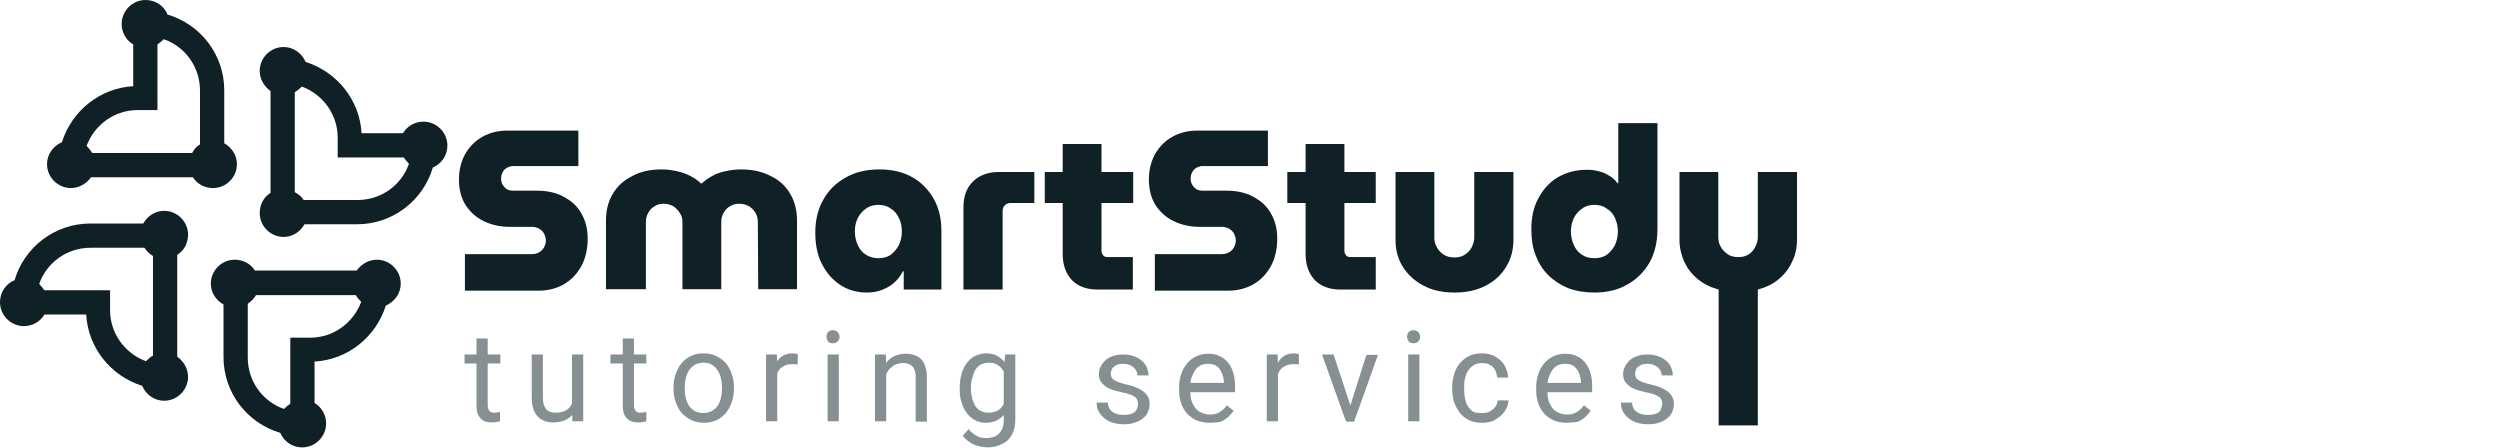
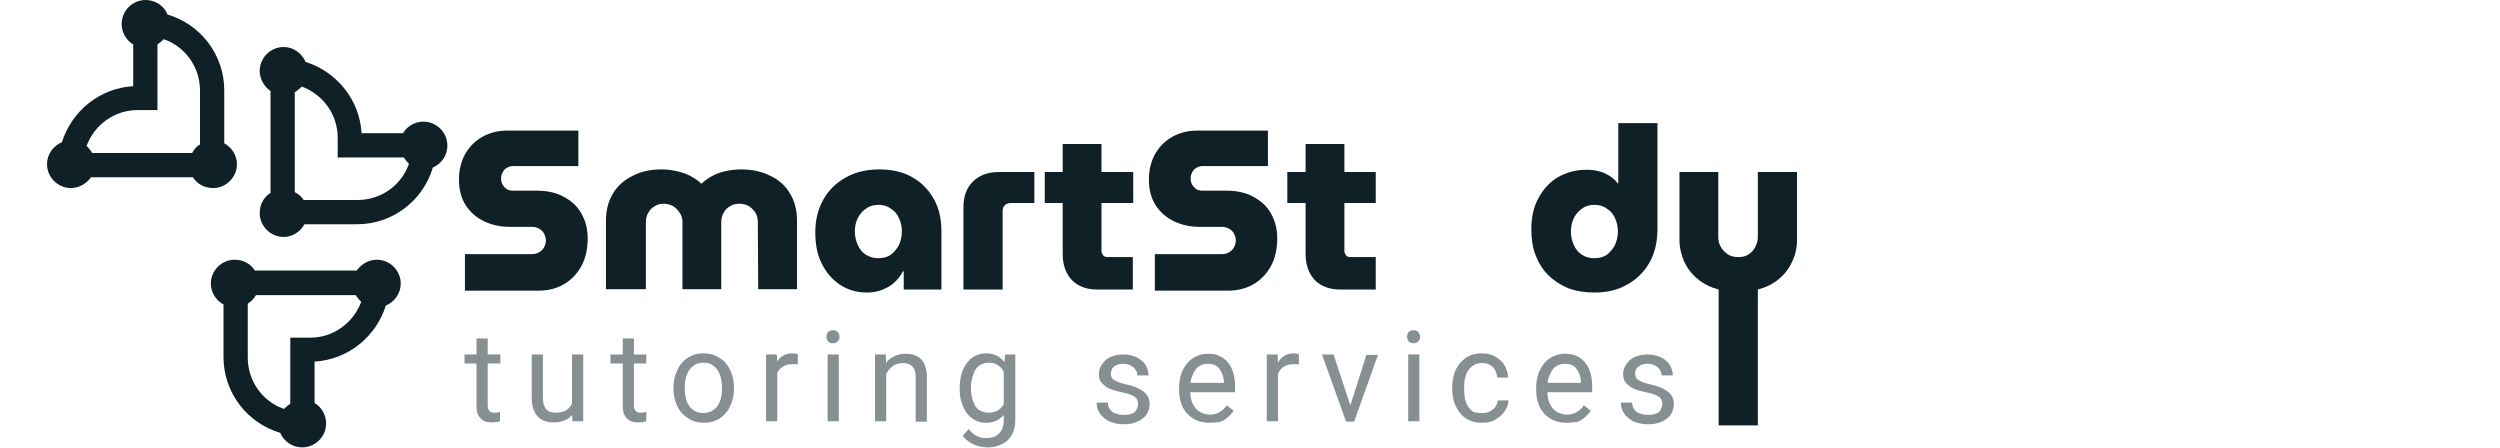
<svg xmlns="http://www.w3.org/2000/svg" version="1.1" id="Layer_1" x="0px" y="0px" viewBox="0 0 670 120" style="enable-background:new 0 0 670 120;" xml:space="preserve">
  <style type="text/css">
	.st0{fill:#0F2126;}
	.st1{fill:#0F2126;fill-opacity:0.5;}
</style>
  <path class="st0" d="M60.1,38.4V24.2c0-9.6-6.4-17.7-15.2-20.3C44,1.6,41.7,0,39,0c-3.5,0-6.4,2.9-6.4,6.4c0,2.3,1.2,4.4,3.1,5.5  v11.2c-9,0.5-16.5,6.7-19.1,15c-2.3,1-4,3.2-4,5.9c0,3.5,2.9,6.4,6.4,6.4c2.2,0,4.2-1.2,5.4-2.9h27.3c1.1,1.8,3.1,2.9,5.4,2.9  c3.5,0,6.4-2.9,6.4-6.4C63.5,41.6,62.1,39.5,60.1,38.4L60.1,38.4z M24.7,41c-0.4-0.7-0.9-1.3-1.5-1.9c2.1-5.6,7.4-9.6,13.7-9.6h5.3  V11.9c0.6-0.4,1.2-0.9,1.7-1.4c5.7,2,9.7,7.4,9.7,13.8v14.4C52.7,39.2,52,40,51.5,41H24.7z" />
-   <path class="st0" d="M38.4,59.9H24.2c-9.6,0-17.7,6.4-20.3,15.2C1.6,76,0,78.3,0,81c0,3.5,2.9,6.4,6.4,6.4c2.3,0,4.4-1.2,5.5-3.1  h11.2c0.5,9,6.7,16.5,15,19.1c1,2.3,3.2,4,5.9,4c3.5,0,6.4-2.9,6.4-6.4c0-2.2-1.2-4.2-2.9-5.4V68.3c1.8-1.1,2.9-3.1,2.9-5.4  c0-3.5-2.9-6.4-6.4-6.4C41.6,56.5,39.5,57.9,38.4,59.9L38.4,59.9z M41,95.3c-0.7,0.4-1.3,0.9-1.9,1.5c-5.6-2.1-9.6-7.4-9.6-13.7  v-5.3H11.9c-0.4-0.6-0.9-1.2-1.4-1.7c2-5.7,7.4-9.7,13.8-9.7h14.4c0.6,0.9,1.4,1.7,2.3,2.2V95.3z" />
  <path class="st0" d="M59.9,81.6v14.1c0,9.6,6.4,17.7,15.2,20.3c1,2.3,3.2,3.9,5.9,3.9c3.5,0,6.4-2.9,6.4-6.4c0-2.3-1.2-4.4-3.1-5.5  V96.9c9-0.5,16.5-6.7,19.1-15c2.3-1,4-3.2,4-5.9c0-3.5-2.9-6.4-6.4-6.4c-2.2,0-4.2,1.2-5.4,2.9H68.3c-1.1-1.8-3.1-2.9-5.4-2.9  c-3.5,0-6.4,2.9-6.4,6.4C56.5,78.4,57.9,80.5,59.9,81.6L59.9,81.6z M95.3,79c0.4,0.7,0.9,1.3,1.5,1.9c-2.1,5.6-7.4,9.6-13.7,9.6  h-5.3v17.7c-0.6,0.4-1.2,0.9-1.7,1.4c-5.7-2-9.7-7.4-9.7-13.8V81.4c0.9-0.6,1.7-1.4,2.2-2.3H95.3z" />
  <path class="st0" d="M81.6,60.1h14.1c9.6,0,17.7-6.4,20.3-15.2c2.3-1,3.9-3.2,3.9-5.9c0-3.5-2.9-6.4-6.4-6.4c-2.3,0-4.4,1.2-5.5,3.1  H96.9c-0.5-9-6.7-16.5-15-19.1c-1-2.3-3.2-4-5.9-4c-3.5,0-6.4,2.9-6.4,6.4c0,2.2,1.2,4.2,2.9,5.4v27.3c-1.8,1.1-2.9,3.1-2.9,5.4  c0,3.5,2.9,6.4,6.4,6.4C78.4,63.5,80.5,62.1,81.6,60.1L81.6,60.1z M79,24.7c0.7-0.4,1.3-0.9,1.9-1.5c5.6,2.1,9.6,7.4,9.6,13.7v5.3  h17.7c0.4,0.6,0.9,1.2,1.4,1.7c-2,5.7-7.4,9.7-13.8,9.7H81.4C80.8,52.7,80,52,79,51.5V24.7z" />
  <path class="st0" d="M124.6,77.6v-9.5h18c0.8,0,1.4-0.2,1.9-0.5c0.6-0.3,1-0.8,1.3-1.3c0.3-0.6,0.5-1.2,0.5-1.8  c0-0.7-0.2-1.3-0.5-1.9c-0.3-0.6-0.8-1-1.3-1.3c-0.5-0.3-1.2-0.5-1.9-0.5h-6c-2.5,0-4.8-0.5-6.9-1.5c-2.1-1-3.7-2.5-4.9-4.3  c-1.2-1.9-1.8-4.2-1.8-6.9c0-2.6,0.6-4.9,1.7-6.9c1.2-2,2.7-3.5,4.7-4.6c2-1.1,4.2-1.6,6.6-1.6H155v9.5h-17.5  c-0.6,0-1.2,0.2-1.7,0.5c-0.5,0.3-0.9,0.7-1.1,1.2c-0.3,0.5-0.4,1-0.4,1.6c0,0.6,0.1,1.2,0.4,1.7c0.3,0.5,0.7,0.9,1.1,1.2  c0.5,0.3,1.1,0.4,1.7,0.4h6.3c2.8,0,5.2,0.5,7.2,1.6c2.1,1.1,3.7,2.5,4.8,4.5c1.1,1.9,1.7,4.1,1.7,6.7c0,2.9-0.6,5.5-1.8,7.6  c-1.2,2.1-2.8,3.7-4.8,4.8c-2,1.1-4.2,1.6-6.6,1.6H124.6z" />
  <path class="st0" d="M162.4,77.6V59.1c0-2.7,0.6-5.1,1.8-7.1c1.2-2.1,3-3.7,5.2-4.8c2.2-1.2,4.8-1.8,7.9-1.8c1.5,0,2.9,0.2,4.2,0.5  c1.3,0.3,2.5,0.7,3.6,1.3c1.1,0.6,2,1.2,2.8,2h0.1c0.8-0.7,1.7-1.4,2.8-2c1-0.6,2.2-1,3.5-1.3c1.3-0.3,2.8-0.5,4.3-0.5  c3.1,0,5.7,0.6,8,1.8c2.3,1.1,4,2.7,5.2,4.8c1.2,2,1.8,4.4,1.8,7.1v18.4h-10.4l-0.1-18c0-0.9-0.2-1.7-0.6-2.4  c-0.4-0.7-1-1.3-1.7-1.8c-0.7-0.4-1.6-0.7-2.6-0.7c-1,0-1.8,0.2-2.6,0.7c-0.7,0.4-1.3,1-1.7,1.8c-0.4,0.7-0.6,1.5-0.6,2.4v18h-10.4  v-18c0-0.9-0.2-1.7-0.7-2.4c-0.4-0.7-1-1.3-1.7-1.8c-0.7-0.4-1.6-0.7-2.6-0.7c-0.9,0-1.8,0.2-2.5,0.7c-0.7,0.4-1.3,1-1.7,1.8  c-0.4,0.7-0.6,1.5-0.6,2.4v18H162.4z" />
  <path class="st0" d="M232.3,78.4c-2.7,0-5.1-0.7-7.2-2.1c-2.1-1.4-3.7-3.3-4.9-5.7c-1.2-2.4-1.7-5.2-1.7-8.3c0-3.3,0.7-6.2,2.1-8.7  c1.4-2.6,3.5-4.6,6-6c2.6-1.5,5.6-2.2,9.1-2.2c3.4,0,6.4,0.7,8.8,2.1c2.5,1.4,4.4,3.4,5.8,5.9c1.4,2.5,2,5.3,2,8.6v15.6h-10.1v-4.9  H242c-0.6,1.1-1.3,2.1-2.2,2.9c-0.9,0.9-2,1.5-3.2,2C235.4,78.1,234,78.4,232.3,78.4z M235.4,69.2c1.3,0,2.4-0.3,3.3-0.9  c0.9-0.7,1.6-1.5,2.2-2.6c0.5-1.1,0.8-2.3,0.8-3.7c0-1.4-0.3-2.6-0.8-3.6c-0.5-1.1-1.2-1.9-2.2-2.5c-0.9-0.7-2-1-3.3-1  c-1.2,0-2.4,0.3-3.3,1c-0.9,0.6-1.6,1.4-2.2,2.5c-0.5,1-0.8,2.2-0.8,3.6c0,1.4,0.3,2.6,0.8,3.7c0.5,1.1,1.2,2,2.2,2.6  C233.1,68.9,234.2,69.2,235.4,69.2z" />
  <path class="st0" d="M258.2,77.6v-22c0-2.9,0.8-5.2,2.5-6.9c1.7-1.7,4-2.6,7-2.6h9.5v8.3h-6.3c-0.6,0-1.2,0.2-1.6,0.6  c-0.4,0.4-0.6,0.9-0.6,1.6v21H258.2z" />
  <path class="st0" d="M294.2,77.6c-2.9,0-5.2-0.8-6.9-2.5c-1.6-1.7-2.5-4-2.5-7V38.6h10.4v28.7c0,0.4,0.2,0.8,0.5,1.2  c0.3,0.3,0.7,0.4,1.1,0.4h6.8v8.7H294.2z M280,54.4v-8.3h23.7v8.3H280z" />
  <path class="st0" d="M309.5,77.6v-9.5h18c0.8,0,1.4-0.2,1.9-0.5c0.6-0.3,1-0.8,1.3-1.3c0.3-0.6,0.5-1.2,0.5-1.8  c0-0.7-0.2-1.3-0.5-1.9c-0.3-0.6-0.8-1-1.3-1.3c-0.5-0.3-1.2-0.5-1.9-0.5h-6c-2.5,0-4.8-0.5-6.9-1.5c-2.1-1-3.7-2.5-4.9-4.3  c-1.2-1.9-1.8-4.2-1.8-6.9c0-2.6,0.6-4.9,1.7-6.9c1.2-2,2.7-3.5,4.7-4.6c2-1.1,4.2-1.6,6.6-1.6h18.9v9.5h-17.5  c-0.6,0-1.2,0.2-1.7,0.5c-0.5,0.3-0.9,0.7-1.1,1.2c-0.3,0.5-0.4,1-0.4,1.6c0,0.6,0.1,1.2,0.4,1.7c0.3,0.5,0.7,0.9,1.1,1.2  c0.5,0.3,1.1,0.4,1.7,0.4h6.3c2.8,0,5.2,0.5,7.2,1.6c2.1,1.1,3.7,2.5,4.8,4.5c1.1,1.9,1.7,4.1,1.7,6.7c0,2.9-0.6,5.5-1.8,7.6  c-1.2,2.1-2.8,3.7-4.8,4.8c-2,1.1-4.2,1.6-6.6,1.6H309.5z" />
  <path class="st0" d="M359.3,77.6c-2.9,0-5.2-0.8-6.9-2.5c-1.6-1.7-2.5-4-2.5-7V38.6h10.4v28.7c0,0.4,0.2,0.8,0.5,1.2  c0.3,0.3,0.7,0.4,1.1,0.4h6.8v8.7H359.3z M345,54.4v-8.3h23.7v8.3H345z" />
-   <path class="st0" d="M389.8,78.4c-3.2,0-6-0.6-8.4-1.9c-2.4-1.3-4.2-3-5.5-5.1c-1.3-2.1-1.9-4.5-1.9-7.2V46.1h10.4v17.6  c0,0.9,0.2,1.8,0.7,2.6c0.4,0.8,1.1,1.5,1.9,2c0.8,0.5,1.8,0.7,2.8,0.7c1,0,1.9-0.2,2.7-0.7c0.8-0.5,1.4-1.1,1.9-2  c0.4-0.8,0.7-1.7,0.7-2.6V46.1h10.5v18.1c0,2.7-0.6,5.1-1.9,7.2c-1.2,2.1-3,3.8-5.4,5.1C395.8,77.8,393.1,78.4,389.8,78.4z" />
  <path class="st0" d="M427.3,78.4c-2.6,0-5-0.4-7.1-1.2c-2.1-0.9-3.8-2-5.3-3.5c-1.5-1.5-2.6-3.3-3.4-5.4c-0.8-2.1-1.1-4.4-1.1-6.9  c0-3.2,0.6-5.9,1.9-8.3c1.3-2.4,3-4.3,5.2-5.6c2.3-1.3,4.8-2,7.7-2c1.2,0,2.3,0.1,3.3,0.4c1,0.2,2,0.7,2.8,1.2  c0.9,0.5,1.6,1.2,2.2,2h0.2V33h10.5v28.3c0,3.5-0.7,6.5-2.1,9c-1.4,2.5-3.4,4.5-5.9,5.9C433.7,77.7,430.7,78.4,427.3,78.4z   M427.3,69.2c1.3,0,2.4-0.3,3.3-0.9c0.9-0.7,1.6-1.5,2.2-2.6c0.5-1.1,0.8-2.3,0.8-3.7c0-1.3-0.3-2.5-0.8-3.6  c-0.5-1.1-1.2-1.9-2.2-2.5c-0.9-0.7-2-1-3.3-1c-1.2,0-2.4,0.3-3.3,1c-0.9,0.6-1.6,1.4-2.2,2.5c-0.5,1.1-0.8,2.3-0.8,3.6  c0,1.4,0.3,2.6,0.8,3.7c0.5,1.1,1.2,2,2.2,2.6C424.9,68.9,426,69.2,427.3,69.2z" />
  <path class="st0" d="M460.6,114V77.6c-2.2-0.6-4-1.5-5.6-2.8c-1.6-1.3-2.8-2.9-3.6-4.6c-0.8-1.8-1.3-3.8-1.3-5.9V46.1h10.4v17.5  c0,0.9,0.2,1.8,0.7,2.6c0.4,0.8,1.1,1.4,1.9,2c0.8,0.5,1.7,0.7,2.8,0.7c1,0,1.9-0.2,2.7-0.7c0.8-0.5,1.4-1.2,1.8-2  c0.4-0.8,0.7-1.7,0.7-2.6V46.1h10.5v18.1c0,2.1-0.4,4.1-1.3,5.9c-0.8,1.8-2,3.4-3.6,4.7c-1.5,1.3-3.4,2.2-5.6,2.8V114H460.6z" />
  <path class="st1" d="M134.1,95v2.4h-9.6V95H134.1z M127.7,90.7h3v17.8c0,0.6,0.1,1.1,0.3,1.4c0.2,0.3,0.4,0.5,0.7,0.6  c0.3,0.1,0.6,0.1,0.9,0.1c0.3,0,0.5,0,0.8-0.1c0.3-0.1,0.5-0.1,0.6-0.1l0,2.5c-0.2,0.1-0.6,0.1-0.9,0.2c-0.4,0.1-0.8,0.1-1.4,0.1  c-0.7,0-1.4-0.1-2-0.4c-0.6-0.3-1.1-0.8-1.5-1.5c-0.4-0.7-0.5-1.7-0.5-2.8V90.7z" />
  <path class="st1" d="M153.3,108.8V95h3v17.9h-2.9L153.3,108.8z M153.9,105l1.3,0c0,1.2-0.1,2.3-0.4,3.3c-0.2,1-0.6,1.9-1.2,2.6  c-0.5,0.7-1.3,1.3-2.1,1.7c-0.9,0.4-2,0.6-3.2,0.6c-0.9,0-1.7-0.1-2.4-0.4c-0.7-0.3-1.3-0.6-1.8-1.2c-0.5-0.5-0.9-1.2-1.2-2.1  c-0.3-0.9-0.4-1.9-0.4-3.1V95h3v11.6c0,0.8,0.1,1.5,0.3,2c0.2,0.5,0.4,0.9,0.7,1.2c0.3,0.3,0.7,0.5,1,0.6c0.4,0.1,0.8,0.2,1.2,0.2  c1.3,0,2.3-0.2,3.1-0.7c0.8-0.5,1.3-1.2,1.6-2C153.7,107,153.9,106.1,153.9,105z" />
  <path class="st1" d="M173.2,95v2.4h-9.6V95H173.2z M166.9,90.7h3v17.8c0,0.6,0.1,1.1,0.3,1.4c0.2,0.3,0.4,0.5,0.7,0.6  c0.3,0.1,0.6,0.1,0.9,0.1c0.3,0,0.5,0,0.8-0.1c0.3-0.1,0.5-0.1,0.6-0.1l0,2.5c-0.2,0.1-0.6,0.1-0.9,0.2c-0.4,0.1-0.8,0.1-1.4,0.1  c-0.7,0-1.4-0.1-2-0.4c-0.6-0.3-1.1-0.8-1.5-1.5c-0.4-0.7-0.5-1.7-0.5-2.8V90.7z" />
  <path class="st1" d="M180.5,104.2v-0.4c0-1.3,0.2-2.5,0.6-3.6c0.4-1.1,0.9-2.1,1.6-2.9c0.7-0.8,1.5-1.5,2.5-1.9  c1-0.5,2.1-0.7,3.3-0.7c1.2,0,2.4,0.2,3.4,0.7c1,0.5,1.9,1.1,2.6,1.9c0.7,0.8,1.2,1.8,1.6,2.9c0.4,1.1,0.6,2.3,0.6,3.6v0.4  c0,1.3-0.2,2.5-0.6,3.6c-0.4,1.1-0.9,2.1-1.6,2.9c-0.7,0.8-1.5,1.5-2.5,1.9c-1,0.5-2.1,0.7-3.3,0.7c-1.2,0-2.4-0.2-3.4-0.7  c-1-0.5-1.8-1.1-2.6-1.9c-0.7-0.8-1.2-1.8-1.6-2.9C180.7,106.7,180.5,105.5,180.5,104.2z M183.5,103.8v0.4c0,0.9,0.1,1.7,0.3,2.5  c0.2,0.8,0.5,1.5,0.9,2.1c0.4,0.6,1,1.1,1.6,1.4c0.6,0.3,1.4,0.5,2.2,0.5c0.8,0,1.6-0.2,2.2-0.5c0.6-0.4,1.2-0.8,1.6-1.4  c0.4-0.6,0.7-1.3,0.9-2.1c0.2-0.8,0.3-1.6,0.3-2.5v-0.4c0-0.9-0.1-1.7-0.3-2.5c-0.2-0.8-0.5-1.5-0.9-2.1c-0.4-0.6-0.9-1.1-1.6-1.5  c-0.6-0.4-1.4-0.5-2.2-0.5c-0.8,0-1.6,0.2-2.2,0.5c-0.6,0.4-1.1,0.8-1.6,1.5c-0.4,0.6-0.7,1.3-0.9,2.1  C183.6,102.1,183.5,102.9,183.5,103.8z" />
  <path class="st1" d="M208.3,97.8v15.1h-3V95h2.9L208.3,97.8z M213.8,94.9l0,2.8c-0.2-0.1-0.5-0.1-0.7-0.1c-0.2,0-0.5,0-0.8,0  c-0.7,0-1.3,0.1-1.8,0.3c-0.5,0.2-1,0.5-1.4,0.9c-0.4,0.4-0.7,0.9-0.9,1.4c-0.2,0.5-0.3,1.1-0.4,1.8l-0.9,0.5c0-1.1,0.1-2.1,0.3-3  c0.2-0.9,0.6-1.8,1-2.5c0.4-0.7,1-1.3,1.7-1.7c0.7-0.4,1.5-0.6,2.5-0.6c0.2,0,0.5,0,0.8,0.1C213.5,94.8,213.7,94.9,213.8,94.9z" />
  <path class="st1" d="M224.8,95v17.9h-3V95H224.8z M221.5,90.3c0-0.5,0.1-0.9,0.4-1.3c0.3-0.3,0.8-0.5,1.3-0.5c0.6,0,1,0.2,1.3,0.5  c0.3,0.3,0.5,0.8,0.5,1.3c0,0.5-0.2,0.9-0.5,1.2c-0.3,0.3-0.7,0.5-1.3,0.5c-0.6,0-1-0.2-1.3-0.5C221.7,91.2,221.5,90.7,221.5,90.3z" />
  <path class="st1" d="M237.5,98.8v14.1h-3V95h2.9L237.5,98.8z M236.8,103.3l-1.3,0c0-1.2,0.2-2.4,0.5-3.4c0.3-1,0.8-2,1.5-2.7  c0.6-0.8,1.4-1.4,2.3-1.8c0.9-0.4,1.9-0.6,2.9-0.6c0.9,0,1.7,0.1,2.4,0.4c0.7,0.2,1.3,0.6,1.8,1.1c0.5,0.5,0.9,1.2,1.1,2  c0.3,0.8,0.4,1.8,0.4,3v11.7h-3v-11.8c0-0.9-0.1-1.7-0.4-2.3c-0.3-0.6-0.7-1-1.2-1.2c-0.5-0.3-1.2-0.4-1.9-0.4  c-0.8,0-1.4,0.2-2.1,0.5c-0.6,0.3-1.1,0.8-1.6,1.3c-0.4,0.6-0.8,1.2-1,1.9C236.9,101.7,236.8,102.5,236.8,103.3z" />
  <path class="st1" d="M269.4,95h2.7v17.5c0,1.6-0.3,2.9-0.9,4c-0.6,1.1-1.5,2-2.7,2.5c-1.1,0.6-2.4,0.9-3.9,0.9  c-0.6,0-1.3-0.1-2.2-0.3c-0.8-0.2-1.6-0.5-2.4-1c-0.8-0.5-1.4-1.1-2-1.8l1.6-1.8c0.7,0.9,1.5,1.5,2.3,1.9c0.8,0.4,1.6,0.5,2.4,0.5  c1,0,1.8-0.2,2.5-0.5c0.7-0.4,1.2-0.9,1.6-1.6c0.4-0.7,0.6-1.6,0.6-2.6V99L269.4,95z M257.2,104.2v-0.3c0-1.4,0.2-2.6,0.5-3.7  c0.3-1.1,0.8-2.1,1.4-2.9c0.6-0.8,1.3-1.4,2.2-1.9c0.9-0.4,1.8-0.7,2.9-0.7c1.1,0,2.1,0.2,2.9,0.6c0.8,0.4,1.5,1,2.1,1.7  c0.6,0.7,1.1,1.6,1.4,2.7c0.3,1,0.6,2.2,0.7,3.6v1.5c-0.1,1.3-0.4,2.5-0.7,3.5c-0.3,1-0.8,1.9-1.4,2.7c-0.6,0.7-1.3,1.3-2.1,1.7  c-0.8,0.4-1.8,0.6-2.9,0.6c-1.1,0-2-0.2-2.9-0.7c-0.9-0.5-1.6-1.1-2.2-1.9c-0.6-0.8-1.1-1.8-1.4-2.9  C257.3,106.7,257.2,105.5,257.2,104.2z M260.2,103.8v0.3c0,0.9,0.1,1.7,0.3,2.5c0.2,0.8,0.5,1.5,0.8,2.1c0.4,0.6,0.9,1.1,1.5,1.4  c0.6,0.3,1.3,0.5,2.1,0.5c1,0,1.8-0.2,2.5-0.6c0.7-0.4,1.2-1,1.6-1.7c0.4-0.7,0.7-1.5,0.9-2.3v-4c-0.1-0.6-0.3-1.2-0.6-1.8  c-0.2-0.6-0.6-1.1-0.9-1.5c-0.4-0.5-0.9-0.8-1.4-1.1c-0.6-0.3-1.2-0.4-2-0.4c-0.8,0-1.5,0.2-2.1,0.5c-0.6,0.3-1.1,0.8-1.5,1.4  c-0.4,0.6-0.6,1.3-0.8,2.1C260.3,102.1,260.2,102.9,260.2,103.8z" />
  <path class="st1" d="M305,108.2c0-0.4-0.1-0.8-0.3-1.2c-0.2-0.4-0.6-0.7-1.2-1c-0.6-0.3-1.5-0.6-2.6-0.8c-1-0.2-1.9-0.5-2.7-0.7  c-0.8-0.3-1.5-0.6-2-1c-0.5-0.4-1-0.9-1.3-1.4c-0.3-0.6-0.4-1.2-0.4-1.9c0-0.7,0.2-1.4,0.5-2c0.3-0.6,0.8-1.2,1.3-1.7  c0.6-0.5,1.3-0.9,2.1-1.1c0.8-0.3,1.7-0.4,2.7-0.4c1.4,0,2.6,0.3,3.6,0.8c1,0.5,1.8,1.2,2.3,2c0.5,0.8,0.8,1.8,0.8,2.8h-3  c0-0.5-0.1-1-0.4-1.4c-0.3-0.5-0.7-0.9-1.3-1.2c-0.5-0.3-1.2-0.5-2-0.5c-0.8,0-1.5,0.1-2,0.4c-0.5,0.3-0.9,0.6-1.1,1  c-0.2,0.4-0.3,0.8-0.3,1.3c0,0.3,0.1,0.6,0.2,0.9c0.1,0.3,0.3,0.5,0.6,0.7c0.3,0.2,0.7,0.4,1.2,0.6c0.5,0.2,1.2,0.4,2,0.6  c1.5,0.3,2.6,0.7,3.6,1.2c0.9,0.5,1.6,1,2.1,1.7c0.5,0.7,0.7,1.5,0.7,2.4c0,0.8-0.2,1.5-0.5,2.2c-0.3,0.7-0.8,1.2-1.4,1.7  c-0.6,0.5-1.3,0.8-2.2,1.1c-0.8,0.3-1.8,0.4-2.8,0.4c-1.6,0-2.9-0.3-4-0.8c-1.1-0.6-1.9-1.3-2.5-2.2c-0.6-0.9-0.8-1.8-0.8-2.8h3  c0,0.8,0.3,1.5,0.7,2c0.4,0.5,1,0.8,1.6,1c0.6,0.2,1.3,0.3,1.9,0.3c0.8,0,1.5-0.1,2.1-0.3c0.6-0.2,1-0.5,1.3-0.9  C304.9,109.1,305,108.7,305,108.2z" />
  <path class="st1" d="M324.2,113.3c-1.2,0-2.3-0.2-3.4-0.6c-1-0.4-1.8-1-2.6-1.8c-0.7-0.8-1.3-1.7-1.6-2.7c-0.4-1.1-0.6-2.2-0.6-3.5  v-0.7c0-1.5,0.2-2.8,0.6-3.9c0.4-1.1,1-2.1,1.7-2.9c0.7-0.8,1.6-1.4,2.5-1.8s1.9-0.6,2.9-0.6c1.3,0,2.4,0.2,3.3,0.7  c0.9,0.4,1.7,1.1,2.3,1.9c0.6,0.8,1,1.7,1.3,2.8c0.3,1.1,0.4,2.2,0.4,3.5v1.4h-13.2v-2.5h10.2v-0.2c0-0.8-0.2-1.6-0.5-2.3  c-0.3-0.8-0.7-1.4-1.3-1.9c-0.6-0.5-1.4-0.7-2.5-0.7c-0.7,0-1.3,0.1-1.9,0.4c-0.6,0.3-1.1,0.7-1.5,1.3c-0.4,0.6-0.7,1.3-1,2.1  s-0.3,1.8-0.3,2.9v0.7c0,0.8,0.1,1.7,0.3,2.4c0.2,0.7,0.6,1.4,1,2c0.5,0.6,1,1,1.7,1.3c0.7,0.3,1.4,0.5,2.2,0.5c1.1,0,2-0.2,2.7-0.7  c0.7-0.4,1.4-1,1.9-1.8l1.8,1.5c-0.4,0.6-0.9,1.1-1.5,1.7c-0.6,0.5-1.3,1-2.2,1.3C326.4,113.1,325.4,113.3,324.2,113.3z" />
  <path class="st1" d="M342.5,97.8v15.1h-3V95h2.9L342.5,97.8z M348.1,94.9l0,2.8c-0.3-0.1-0.5-0.1-0.7-0.1c-0.2,0-0.5,0-0.8,0  c-0.7,0-1.3,0.1-1.8,0.3c-0.5,0.2-1,0.5-1.4,0.9c-0.4,0.4-0.7,0.9-0.9,1.4c-0.2,0.5-0.3,1.1-0.4,1.8l-0.8,0.5c0-1.1,0.1-2.1,0.3-3  c0.2-0.9,0.6-1.8,1-2.5c0.4-0.7,1-1.3,1.7-1.7c0.7-0.4,1.5-0.6,2.5-0.6c0.2,0,0.5,0,0.8,0.1C347.8,94.8,348,94.9,348.1,94.9z" />
  <path class="st1" d="M361.4,110.2l4.8-15.1h3.1l-6.4,17.9h-2L361.4,110.2z M357.4,95l5,15.2l0.3,2.7h-2L354.3,95H357.4z" />
  <path class="st1" d="M380.4,95v17.9h-3V95H380.4z M377.1,90.3c0-0.5,0.1-0.9,0.4-1.3c0.3-0.3,0.8-0.5,1.3-0.5c0.6,0,1,0.2,1.3,0.5  c0.3,0.3,0.5,0.8,0.5,1.3c0,0.5-0.2,0.9-0.5,1.2c-0.3,0.3-0.7,0.5-1.3,0.5c-0.6,0-1-0.2-1.3-0.5C377.3,91.2,377.1,90.7,377.1,90.3z" />
  <path class="st1" d="M397.2,110.7c0.7,0,1.4-0.1,2-0.4c0.6-0.3,1.1-0.7,1.5-1.2c0.4-0.5,0.6-1.1,0.7-1.8h2.9c-0.1,1.1-0.4,2-1.1,3  c-0.6,0.9-1.5,1.6-2.5,2.2c-1,0.6-2.2,0.8-3.5,0.8c-1.3,0-2.5-0.2-3.5-0.7c-1-0.5-1.8-1.1-2.5-2c-0.6-0.8-1.1-1.8-1.5-2.8  c-0.3-1.1-0.5-2.2-0.5-3.4v-0.7c0-1.2,0.2-2.3,0.5-3.4c0.3-1.1,0.8-2,1.5-2.9c0.7-0.8,1.5-1.5,2.5-2c1-0.5,2.2-0.7,3.5-0.7  c1.4,0,2.6,0.3,3.6,0.9c1,0.6,1.8,1.3,2.4,2.3c0.6,1,0.9,2.1,1,3.3h-2.9c-0.1-0.7-0.3-1.4-0.6-2c-0.3-0.6-0.8-1.1-1.4-1.4  c-0.6-0.4-1.3-0.5-2.1-0.5c-0.9,0-1.7,0.2-2.3,0.6c-0.6,0.4-1.1,0.9-1.5,1.5c-0.4,0.6-0.6,1.3-0.8,2.1c-0.2,0.8-0.2,1.5-0.2,2.3v0.7  c0,0.8,0.1,1.6,0.2,2.3c0.2,0.8,0.4,1.5,0.8,2.1c0.4,0.6,0.9,1.1,1.5,1.5C395.5,110.6,396.3,110.7,397.2,110.7z" />
  <path class="st1" d="M419.9,113.3c-1.2,0-2.4-0.2-3.4-0.6c-1-0.4-1.8-1-2.6-1.8c-0.7-0.8-1.3-1.7-1.6-2.7c-0.4-1.1-0.6-2.2-0.6-3.5  v-0.7c0-1.5,0.2-2.8,0.6-3.9c0.4-1.1,1-2.1,1.7-2.9s1.6-1.4,2.5-1.8s1.9-0.6,2.9-0.6c1.3,0,2.4,0.2,3.3,0.7c0.9,0.4,1.7,1.1,2.3,1.9  c0.6,0.8,1,1.7,1.3,2.8c0.3,1.1,0.4,2.2,0.4,3.5v1.4h-13.2v-2.5h10.2v-0.2c0-0.8-0.2-1.6-0.5-2.3c-0.3-0.8-0.7-1.4-1.3-1.9  c-0.6-0.5-1.4-0.7-2.5-0.7c-0.7,0-1.3,0.1-1.9,0.4c-0.6,0.3-1.1,0.7-1.5,1.3c-0.4,0.6-0.7,1.3-1,2.1s-0.3,1.8-0.3,2.9v0.7  c0,0.8,0.1,1.7,0.3,2.4c0.2,0.7,0.6,1.4,1,2c0.5,0.6,1,1,1.7,1.3c0.7,0.3,1.4,0.5,2.2,0.5c1.1,0,2-0.2,2.7-0.7  c0.7-0.4,1.4-1,1.9-1.8l1.8,1.5c-0.4,0.6-0.9,1.1-1.5,1.7c-0.6,0.5-1.3,1-2.2,1.3C422,113.1,421,113.3,419.9,113.3z" />
  <path class="st1" d="M445.5,108.2c0-0.4-0.1-0.8-0.3-1.2c-0.2-0.4-0.6-0.7-1.2-1c-0.6-0.3-1.5-0.6-2.6-0.8c-1-0.2-1.9-0.5-2.7-0.7  c-0.8-0.3-1.5-0.6-2-1c-0.5-0.4-1-0.9-1.3-1.4c-0.3-0.6-0.4-1.2-0.4-1.9c0-0.7,0.2-1.4,0.5-2c0.3-0.6,0.8-1.2,1.3-1.7  c0.6-0.5,1.3-0.9,2.1-1.1c0.8-0.3,1.7-0.4,2.7-0.4c1.4,0,2.6,0.3,3.6,0.8c1,0.5,1.8,1.2,2.3,2c0.5,0.8,0.8,1.8,0.8,2.8h-3  c0-0.5-0.1-1-0.4-1.4c-0.3-0.5-0.7-0.9-1.3-1.2c-0.5-0.3-1.2-0.5-2-0.5c-0.8,0-1.5,0.1-2,0.4c-0.5,0.3-0.9,0.6-1.1,1  c-0.2,0.4-0.3,0.8-0.3,1.3c0,0.3,0.1,0.6,0.2,0.9c0.1,0.3,0.3,0.5,0.6,0.7c0.3,0.2,0.7,0.4,1.2,0.6c0.5,0.2,1.2,0.4,2,0.6  c1.5,0.3,2.6,0.7,3.6,1.2c0.9,0.5,1.6,1,2.1,1.7c0.5,0.7,0.7,1.5,0.7,2.4c0,0.8-0.2,1.5-0.5,2.2c-0.3,0.7-0.8,1.2-1.4,1.7  c-0.6,0.5-1.3,0.8-2.2,1.1c-0.8,0.3-1.8,0.4-2.8,0.4c-1.6,0-2.9-0.3-4-0.8c-1.1-0.6-1.9-1.3-2.5-2.2c-0.6-0.9-0.8-1.8-0.8-2.8h3  c0,0.8,0.3,1.5,0.7,2c0.4,0.5,1,0.8,1.6,1c0.6,0.2,1.3,0.3,1.9,0.3c0.8,0,1.5-0.1,2.1-0.3c0.6-0.2,1-0.5,1.3-0.9  C445.3,109.1,445.5,108.7,445.5,108.2z" />
</svg>